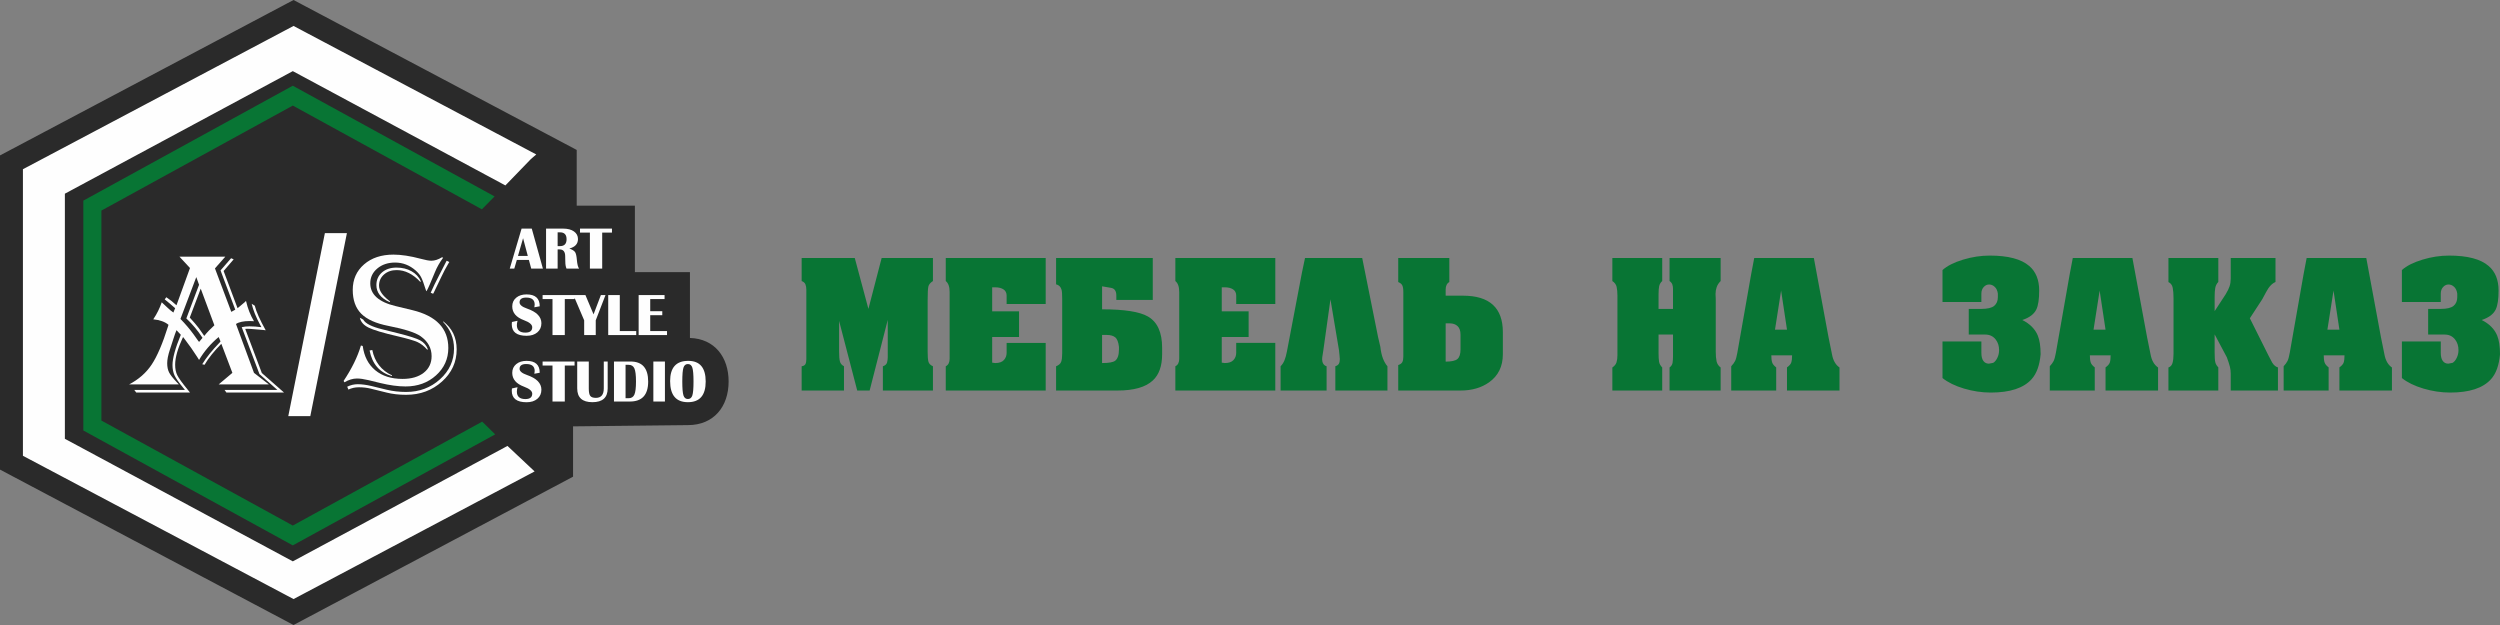
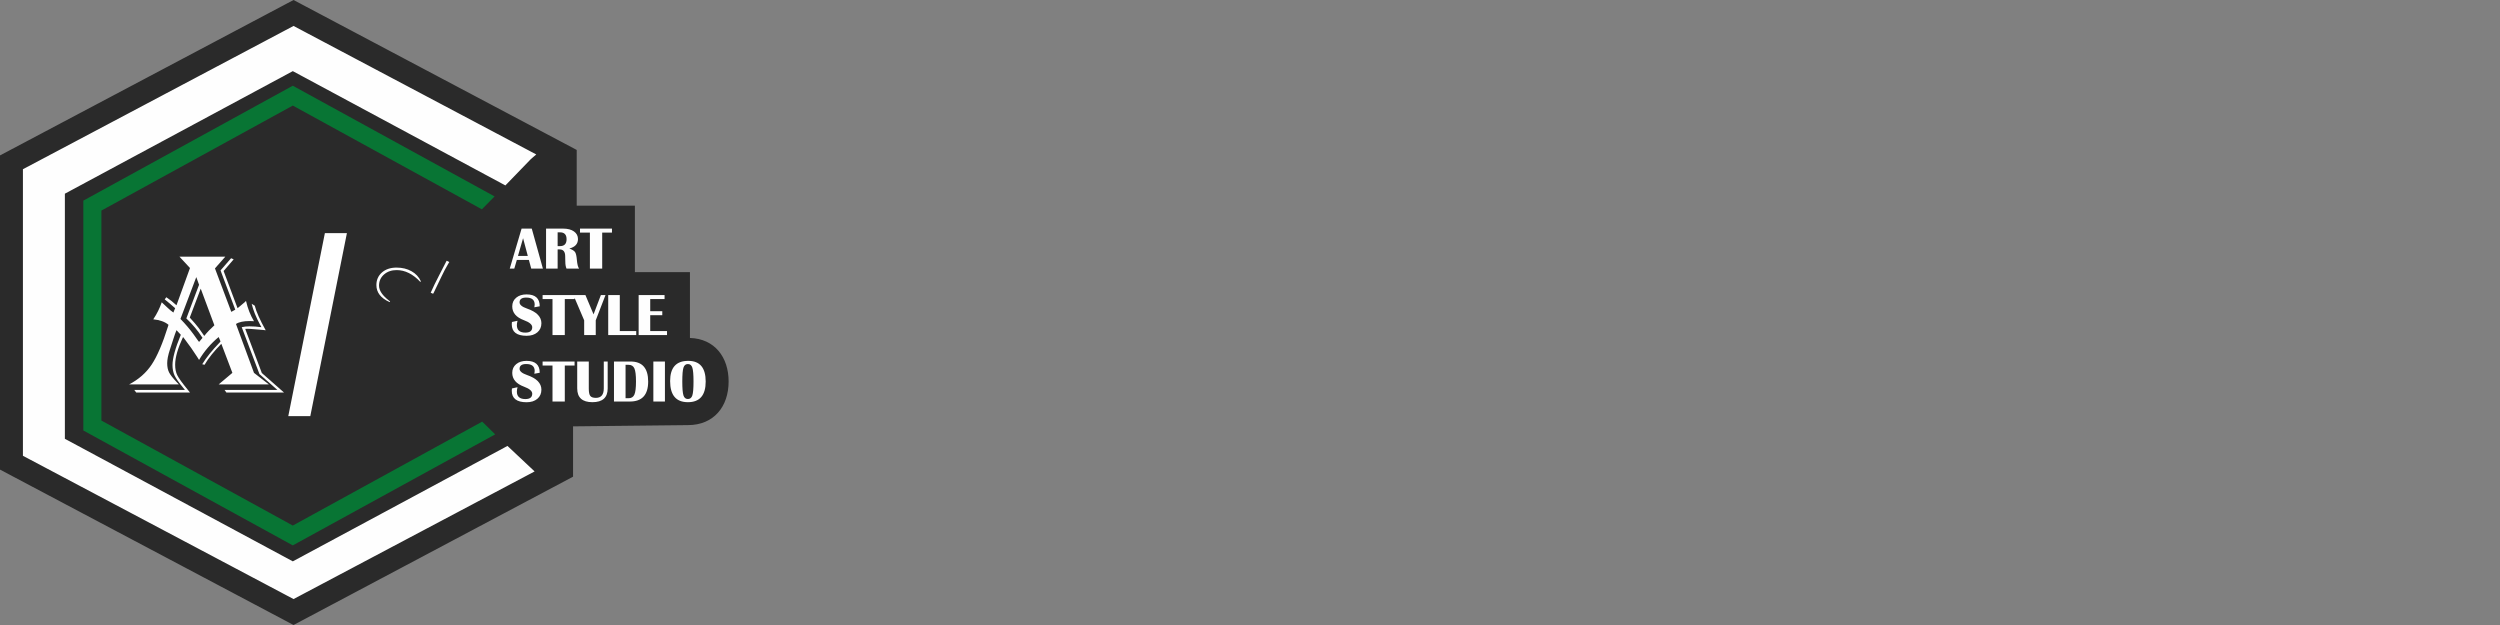
<svg xmlns="http://www.w3.org/2000/svg" xml:space="preserve" width="259.946mm" height="64.987mm" version="1.1" style="shape-rendering:geometricPrecision; text-rendering:geometricPrecision; image-rendering:optimizeQuality; fill-rule:evenodd; clip-rule:evenodd" viewBox="0 0 27488.66 6872.17">
  <rect x="0" y="0" width="27488.66" height="6872.17" fill="#808080" stroke="none" />
  <defs>
    <style type="text/css"> .fil2 {fill:#FEFEFE} .fil0 {fill:#2A2A2A} .fil1 {fill:#087534} .fil5 {fill:white} .fil3 {fill:#FEFEFE;fill-rule:nonzero} .fil4 {fill:#087534;fill-rule:nonzero} </style>
  </defs>
  <g id="Слой_x0020_1">
    <path class="fil0" d="M6301.06 5241.37l-3073.53 1630.79 -3227.53 -1708.81 0 -3454.49 3227.54 -1708.86 3113.68 1648.58 0 612.99 639.8 0 0 548.32 0 182.36 605.26 0 0 723.74c272.82,8.96 425.2,211.99 425.2,478.98 0,274.9 -162.31,479.29 -447.63,479.29l-1262.79 13.68 0 553.43z" />
    <polygon class="fil1" points="5437.93,2159.72 3219.4,942.59 916.28,2206.11 916.28,4733.32 3219.38,5996.82 5444.69,4776 5302.11,4635.99 3219.38,5778.64 1115.13,4624.18 1115.13,2315.23 3219.4,1160.77 5260.89,2280.8 5298.55,2301.48 5319,2280.62 " />
    <polygon class="fil2" points="5556.88,2038.82 3219.58,782.12 713.31,2129.66 713.31,4824.74 3219.56,6172.28 5579.95,4903.17 5878.18,5183.55 3227.53,6586.94 252.07,5011.59 252.07,1860.62 3227.54,285.22 5896.43,1698.31 5837.57,1748.87 " />
-     <path class="fil3" d="M3956.69 3493.73l37.34 20.55c23.9,43.31 94.1,78.79 210.99,107.18l176.26 44.06c119.51,29.87 199.05,55.64 239,76.93 39.58,21.65 67.96,54.14 84.78,97.84l-7.85 4.47c-32.87,-37.71 -68.34,-65.72 -106.43,-83.28 -38.46,-17.17 -112.03,-38.83 -220.69,-64.22 -157.6,-36.6 -263.27,-68.34 -317.04,-94.86 -54.15,-26.52 -86.27,-62.74 -96.35,-108.68z" />
-     <path class="fil3" d="M4093.36 3848.12c26.89,131.45 99.34,224.44 216.59,278.96l0 8.96c-135.55,-39.58 -217.71,-133.69 -246.08,-282.31l29.49 -5.6z" />
-     <path class="fil3" d="M4872.34 3532.94c99.33,75.07 149,178.13 149,308.84 0,139.29 -54.14,257.29 -162.07,354.02 -107.93,96.72 -239,145.27 -393.6,145.27 -78.79,0 -150.12,-8.22 -213.6,-24.28l-175.14 -43.32c-40.71,-10.08 -84.4,-15.3 -131.07,-15.3 -41.83,0 -79.92,8.59 -115.02,25.39l-13.07 -31.73c38.09,-18.3 76.55,-27.26 116.14,-27.26 43.68,0 93.72,6.71 150.11,19.79l168.79 41.08c67.22,16.05 137.8,24.27 212.49,24.27 146.02,0 270.36,-46.68 373.06,-139.66 102.7,-92.99 153.86,-205.39 153.86,-337.22 0,-111.65 -39.96,-209.5 -119.88,-293.14l0 -6.73z" />
    <path class="fil3" d="M4620.64 3098.63c-80.65,-85.89 -166.92,-128.83 -259.54,-128.83 -55.63,0 -101.95,16.06 -138.54,48.18 -36.6,32.12 -54.89,73.19 -54.89,122.86 0,54.14 37.72,109.42 112.77,166.55l8.97 5.6 -5.6 8.59c-96.72,-42.95 -145.27,-105.31 -145.27,-187.09 0,-56.77 20.55,-103.07 61.25,-138.92 41.08,-35.48 94.47,-53.4 160.21,-53.4 62.73,0 117.62,13.44 164.68,39.96 47.43,26.51 81.79,63.85 103.81,112.02l-7.85 4.48z" />
    <path class="fil3" d="M4940.31 2880.92l-10.08 16.43c-29.88,50.41 -55.27,98.96 -76.56,144.9 -50.78,107.55 -79.91,167.29 -86.26,179.62l-5.6 7.85 -26.14 -10.84 4.48 -10.08c20.91,-48.18 51.53,-110.91 91.86,-188.59l74.31 -144.51 5.6 -8.96 28.38 14.18z" />
-     <path class="fil3" d="M4872.34 2833.87c-37.72,51.16 -68.33,104.55 -90.74,160.21 -44.45,109.41 -73.94,176.63 -88.51,201.65l-5.59 6.34c-2.99,-7.84 -5.23,-13.81 -6.73,-18.29 -20.17,-65.35 -36.97,-110.54 -50.41,-135.93 -13.07,-25.4 -32.87,-49.67 -59.01,-72.83 -66.47,-58.63 -142.28,-88.12 -227.05,-88.12 -78.04,0 -143.39,21.65 -195.3,64.97 -51.9,43.31 -77.67,97.84 -77.67,163.19 0,122.49 92.61,205.76 277.46,250.2l185.23 44.82c263.64,63.48 395.46,202.03 395.46,416.38 0,119.49 -45.19,219.58 -135.19,300.99 -89.99,81.03 -201.65,121.74 -334.21,121.74 -83.28,0 -176.27,-12.69 -278.96,-37.72l-128.08 -31.36c-51.91,-12.32 -94.49,-18.29 -128.09,-18.29 -44.45,0 -90.37,13.81 -137.8,41.82l-8.96 -15.31c90.74,-136.3 154.22,-266.26 190.45,-389.49l19.79 5.6c15.31,114.27 61.25,203.14 137.8,266.62 76.55,63.49 176.64,95.23 300.24,95.23 97.84,0 175.52,-22.78 233.03,-67.96 57.52,-45.19 86.27,-106.05 86.27,-182.6 0,-88.13 -39.96,-160.96 -120.25,-218.45 -57.52,-40.71 -175.89,-78.8 -354.39,-113.9 -137.8,-26.89 -237.51,-71.71 -299.5,-134.44 -61.99,-62.74 -92.98,-149.75 -92.98,-261.41 0,-115.02 41.45,-208.38 124.35,-280.45 82.54,-71.7 190.46,-107.55 323.4,-107.55 85.15,0 184.86,15.31 298.75,45.56 53.03,14.57 92.61,21.67 118,21.67 35.86,0 75.07,-12.7 117.26,-38.1l11.95 5.23z" />
    <path class="fil3" d="M2801.28 3361.16c16.05,65.72 56.38,155.72 120.25,270.36 -15.68,-2.24 -25.02,-3.36 -27.26,-3.36l-88.51 -7.47c-39.95,-3.73 -69.45,-5.6 -87.38,-5.6 -2.98,0 -10.46,0.38 -22.03,1.12l182.6 485.1 244.22 215.1 -633.72 0 -20.54 -29.13 580.69 0 -196.8 -174.02 -194.93 -515.72c25.02,-6.34 53.4,-9.33 85.52,-9.33 39.21,0 83.28,2.98 131.44,9.33l-13.44 -23.9c-46.68,-86.26 -78.04,-163.93 -94.1,-233.4l33.99 20.92z" />
    <path class="fil3" d="M2477.5 2821.91l-113.89 129.21 179.62 478 43.69 -24.27 -162.08 -431.69 116.14 -133.7 28.38 11.96 -110.54 128.46 153.1 408.53c8.97,-6.34 14.19,-10.46 15.31,-11.95l36.23 -30.62c22.04,-17.54 35.85,-29.87 41.45,-37.34 19.05,83.28 48.17,157.58 87.75,223.31 -21.28,-1.11 -36.59,-1.86 -45.93,-1.86 -69.47,0 -120.25,10.83 -151.99,32.49l197.92 537.38 163.94 126.96 -552.31 0 150.87 -126.96 -121.37 -319.66c-80.29,81.03 -141.9,157.97 -184.86,231.15l-25.39 -6.71c43.32,-71.33 107.18,-151.25 192.69,-239.75l8.59 -10.83 -20.54 -48.17c-87.01,72.44 -158.71,156.09 -215.47,251.69l-19.8 -31.75c-38.09,-60.5 -86.63,-129.57 -145.64,-206.88l-10.83 -13.06c-57.89,124.72 -86.64,226.3 -86.64,304.35 0,45.93 7.85,84.76 23.9,116.5 15.68,31.75 54.14,84.77 115.02,159.09 4.85,6.73 13.07,16.8 24.27,30.62l-590.77 0 -22.04 -29.13 557.16 0 -19.03 -23.15c-48.18,-58.26 -79.92,-103.82 -95.23,-136.31 -14.94,-32.49 -22.42,-70.58 -22.42,-114.27 0,-74.31 30.62,-185.22 91.5,-332.73l-47.81 -50.41c-9.71,23.16 -21.66,57.52 -36.22,102.7l-36.23 111.65c-19.79,59.75 -29.49,109.43 -29.49,149 0,40.71 7.1,74.69 20.91,101.58 13.82,27.26 42.94,63.86 87.38,110.54 4.48,4.48 10.84,11.57 19.8,20.91l-547.08 0c104.19,-54.14 187.1,-126.59 247.97,-217.71 60.87,-91.11 121,-231.89 180.74,-422.34l4.47 -15.31c-38.46,-32.87 -94.47,-53.03 -167.29,-60.5 39.96,-59.76 70.95,-122.12 92.98,-187.09 10.09,9.71 16.43,15.3 18.67,17.54l49.29 45.94c16.43,16.05 36.6,32.49 60.13,49.29l19.42 -48.17 -13.07 -10.83c-36.22,-32.12 -66.84,-57.89 -91.86,-77.68l-9.71 -7.84 17.54 -23.9c38.47,25.39 75.81,54.89 111.66,88.5l148.63 -409.65 -116.13 -125.11 504.5 0zm-270.36 351.78l-120.25 317.8c6.73,7.09 10.09,11.57 10.83,13.07l45.2 50.41c23.9,26.14 54.51,66.84 91.86,122.49l10.83 16.43c31.36,-39.59 68.7,-78.42 111.66,-117.26l-150.13 -402.94zm-48.92 -126.96l-174.02 460.06c55.26,56.77 103.06,113.16 143.4,168.42l50.04 70.21c0.74,0.74 4.47,5.22 11.2,14.19 6.34,-6.73 10.09,-10.84 10.83,-12.33l15.31 -18.29c2.24,-2.98 6.34,-7.84 11.95,-14.19 -51.16,-78.79 -110.54,-150.12 -178.13,-213.61l140.04 -370.06 -30.62 -84.4z" />
    <path class="fil3" d="M5847.1 2513.64l122.35 439.93 -128.18 0 -26.05 -95.64 -132.35 0 -28.03 95.64 -49.9 0 130.15 -439.93 112.01 0zm-151.69 300.1l107.95 0 -51.88 -194.35 -56.07 194.35zm308.78 139.83l0 -439.93 188.85 0c49.14,0 88.5,10.33 117.84,31.11 29.46,20.77 44.19,48.58 44.19,83.54 0,53.31 -31.54,88.16 -94.75,104.21 32.42,12.09 53.42,25.28 62.98,39.57 9.56,14.4 16.05,42.32 19.46,83.66 4.06,49.35 12.31,82.01 24.73,97.84l-138.4 0c-8.79,-20.34 -13.19,-45.84 -13.19,-76.3l-0.67 -26.06 -0.66 -32.75c0,-50.68 -20.45,-75.96 -61.23,-75.96l-21.88 0 0 211.06 -127.3 0zm127.3 -247.34l25.73 0c48.37,0 72.54,-25.28 72.54,-75.85 0,-50.57 -24.17,-75.85 -72.54,-75.85l-25.73 0 0 151.71zm597.46 -192.59l0 44.18 -107.51 0 0 395.75 -135.21 0 0 -395.75 -108.82 0 0 -44.18 351.55 0zm-794.23 854.13l-59.26 10.99c2.53,-11.86 3.74,-21.76 3.74,-29.79 0,-51.34 -31.01,-76.95 -92.89,-76.95 -48.92,0 -73.33,17.6 -73.33,52.87 0,26.38 27.38,49.04 82.01,67.94 105.42,36.27 158.08,90.03 158.08,161.15 0,41.66 -14.85,75.09 -44.41,100.38 -29.68,25.17 -69.03,37.82 -118.17,37.82 -108.82,0 -163.24,-42.11 -163.24,-126.42 0,-6.82 0.66,-15.28 1.87,-25.4l61.45 -13.51c-4.84,18.69 -7.26,34.84 -7.26,48.59 0,54.52 31.23,81.77 93.77,81.77 50.03,0 75.09,-19.67 75.09,-58.91 0,-29.25 -29.91,-54.97 -89.82,-77.06 -86.5,-31.77 -129.82,-82.56 -129.82,-152.36 0,-39.58 14.4,-71.35 43.31,-95.53 28.91,-24.18 66.83,-36.27 113.88,-36.27 96.63,0 145,43.53 145,130.7zm382.99 -123.45l0 44.19 -107.51 0 0 395.74 -135.21 0 0 -395.74 -108.82 0 0 -44.19 351.55 0zm340.12 0l-107.29 277.67 0 162.26 -127.3 0 0 -162.26 -118.5 -277.67 132.35 0 89.37 212.27 80.47 -212.27 50.9 0zm157.09 0l0 395.74 180.72 0 0 44.19 -308.02 0 0 -439.93 127.3 0zm492.25 0l0 44.19 -157.64 0 0 133.23 132.58 0 0 44.19 -132.58 0 0 174.12 184.68 0 0 44.19 -311.98 0 0 -439.93 284.94 0zm-1372.44 854.13l-59.26 10.99c2.53,-11.86 3.74,-21.76 3.74,-29.79 0,-51.33 -31.01,-76.95 -92.89,-76.95 -48.92,0 -73.33,17.6 -73.33,52.88 0,26.38 27.38,49.02 82.01,67.93 105.42,36.27 158.08,90.03 158.08,161.16 0,41.66 -14.85,75.08 -44.41,100.36 -29.68,25.17 -69.03,37.82 -118.17,37.82 -108.82,0 -163.24,-42.11 -163.24,-126.42 0,-6.81 0.66,-15.28 1.87,-25.39l61.45 -13.53c-4.84,18.69 -7.26,34.84 -7.26,48.59 0,54.52 31.23,81.79 93.77,81.79 50.03,0 75.09,-19.68 75.09,-58.92 0,-29.24 -29.91,-54.97 -89.82,-77.06 -86.5,-31.77 -129.82,-82.56 -129.82,-152.36 0,-39.58 14.4,-71.35 43.31,-95.53 28.91,-24.18 66.83,-36.27 113.88,-36.27 96.63,0 145,43.54 145,130.7zm382.99 -123.45l0 44.19 -107.51 0 0 395.74 -135.21 0 0 -395.74 -108.82 0 0 -44.19 351.55 0zm364.08 0l0 295.37c0,101.24 -55.95,151.81 -167.86,151.81 -111.47,0 -167.2,-50.57 -167.2,-151.81l0 -295.37 127.3 0 0 299.22c0,38.69 5.49,65.08 16.59,79.26 11.11,14.18 31.56,21.21 61.46,21.21 57.93,0 86.84,-34.73 86.84,-104.32l0 -295.37 42.87 0zm69.25 439.93l0 -439.93 182.03 0c129.28,0 193.92,73.43 193.92,220.41 0,146.31 -66.95,219.52 -200.95,219.52l-175 0zm127.3 -36.27l33.52 0c30.56,0 51.77,-13.3 63.54,-39.79 11.76,-26.61 17.69,-74.65 17.69,-144.12 0,-69.36 -5.83,-117.4 -17.48,-143.78 -11.65,-26.49 -32.97,-39.68 -63.76,-39.68l-33.52 0 0 367.38zm432.89 -403.66l0 439.93 -127.3 0 0 -439.93 127.3 0zm256.13 -7.25c128.07,0 192.05,75.75 192.05,227.22 0,151.48 -65.18,227.22 -195.56,227.22 -130.38,0 -195.57,-77.49 -195.57,-232.38 0,-148.08 66.4,-222.06 199.08,-222.06zm-3.51 34.95c-24.08,0 -40.46,13.31 -48.92,39.8 -8.46,26.49 -12.75,77.28 -12.75,152.47 0,75.2 4.29,125.98 12.75,152.47 8.46,26.49 24.84,39.8 48.92,39.8 24.07,0 40.45,-13.31 48.92,-39.8 8.46,-26.49 12.75,-77.27 12.75,-152.47 0,-74.96 -4.29,-125.75 -12.75,-152.36 -8.47,-26.6 -24.85,-39.91 -48.92,-39.91z" />
-     <path class="fil4" d="M10258.1 4294.02l-550.56 0 0 -266.32c25.37,-8.95 40.66,-22.75 45.88,-41.4 5.22,-18.65 7.84,-37.68 7.84,-57.07l0 -411.79 -199.19 776.59 -136.52 0 -199.19 -765.4 0 336.82c0,49.25 2.98,85.42 8.96,108.55 5.96,23.5 20.89,41.03 44.75,52.97l0 267.07 -465.51 0 0 -266.69c20.9,-2.98 34.7,-10.82 41.41,-23.5 6.71,-12.68 10.07,-30.96 10.07,-54.83l0 -764.66c0,-22.39 -3.35,-41.78 -10.07,-58.19 -6.71,-16.41 -20.51,-28.35 -41.41,-35.81l0 -253.28 584.13 0 149.95 559.51 145.47 -559.51 563.99 0 0 253.28c-28.35,17.9 -45.14,38.05 -50.36,60.42 -5.22,22.39 -7.84,74.22 -7.84,154.79l0 560.26c0,53.71 2.98,91.39 8.96,112.27 5.96,20.89 22.38,37.3 49.24,49.24l0 266.69zm1239.86 0l-1098.86 0 0 -266.69c14.92,-7.46 25.74,-18.27 32.45,-32.45 6.7,-14.17 10.07,-30.95 10.07,-50.36l0 -733.33c0,-58.18 -14.17,-98.47 -42.52,-120.85l0 -253.28 1098.86 0 0 505.8 -429.69 0 0 -91.76c0,-31.33 -11.57,-54.46 -34.7,-69.38 -23.13,-14.92 -52.59,-22.39 -88.39,-22.39l-35.82 0 0 264.09 295.43 0 0 281.99 -295.43 0 0 282 33.57 4.47c43.27,0 74.97,-10.82 95.12,-32.82 20.13,-21.64 30.21,-48.49 30.21,-80.2l0 -108.54 429.69 0 0 523.69zm1280.16 -399.48c0,130.18 -34.32,226.79 -102.96,289.45 -79.08,73.48 -208.13,110.03 -387.17,110.03l-675.88 0 0 -266.69c29.84,-11.94 48.5,-28.35 55.95,-49.24 7.46,-20.89 11.19,-51.85 11.19,-92.13l0 -600.54c0,-49.24 -2.23,-82.44 -6.71,-98.85 -8.95,-32.82 -29.09,-52.96 -60.42,-60.42l0 -289.08 1063.06 0 0 461.04 -400.6 0 0 -49.24c0,-49.24 -19.39,-77.22 -58.56,-83.92 -38.79,-6.71 -71.61,-12.32 -98.1,-16.79l0 252.91c244.69,0 412.54,26.11 503.56,78.7 104.45,59.68 156.66,174.94 156.66,345.4l0 69.38zm-474.47 -54.83l0 -25c-5.96,-52.96 -19.76,-88.02 -41.4,-105.56 -21.64,-17.53 -51.85,-26.11 -90.64,-26.11l-53.72 0 0 308.85c73.11,0 120.86,-8.21 143.23,-24.99 28.35,-21.27 42.52,-63.42 42.52,-127.19zm1718.81 454.31l-1098.87 0 0 -266.69c14.92,-7.46 25.74,-18.27 32.45,-32.45 6.71,-14.17 10.07,-30.95 10.07,-50.36l0 -733.33c0,-58.18 -14.17,-98.47 -42.52,-120.85l0 -253.28 1098.87 0 0 505.8 -429.7 0 0 -91.76c0,-31.33 -11.56,-54.46 -34.69,-69.38 -23.13,-14.92 -52.6,-22.39 -88.4,-22.39l-35.81 0 0 264.09 295.42 0 0 281.99 -295.42 0 0 282 33.57 4.47c43.26,0 74.97,-10.82 95.11,-32.82 20.14,-21.64 30.21,-48.49 30.21,-80.2l0 -108.54 429.7 0 0 523.69zm1233.15 0l-572.93 0 0 -267.07c19.39,-5.97 32.44,-15.29 39.16,-27.98 6.71,-12.68 10.08,-29.46 10.08,-50.36 0,-10.44 -1.12,-24.24 -3.36,-41.4 -2.24,-17.15 -4.1,-35.81 -5.59,-55.2l-94 -560.63 -78.33 560.63c0,4.47 -2.24,18.64 -6.71,42.89 -4.47,23.88 -6.71,42.52 -6.71,55.95 0,17.9 4.1,33.94 12.31,48.12 8.21,14.18 20.51,23.51 36.93,27.98l0 267.07 -505.79 0 0 -266.69c17.9,-17.9 32.07,-39.54 42.52,-64.91 10.44,-25.36 19.39,-57.81 26.85,-96.6l165.62 -869.48 33.56 -159.28 628.89 0 174.57 869.85 24.62 105.19c5.96,52.23 15.66,95.49 29.09,130.19 13.43,34.32 29.84,62.67 49.24,85.04l0 266.69zm1268.96 -399.11c0,134.28 -50.73,237.6 -152.18,309.23 -85.04,60.05 -189.49,89.89 -313.33,89.89l-684.83 0 0 -280.12c22.38,-7.46 37.3,-18.27 44.76,-32.45 7.46,-14.17 11.19,-33.93 11.19,-59.67l0 -710.58c0,-37.3 -4.47,-63.04 -13.43,-77.21 -8.95,-14.18 -23.13,-24.99 -42.52,-32.45l0 -264.46 561.74 0 0 264.09c-26.85,14.92 -40.28,42.52 -40.28,82.8l0 67.15 190.23 0c292.43,0 438.65,133.91 438.65,401.35l0 242.45zm-465.51 -53.71l0 -161.89c0,-42.15 -10.81,-73.1 -32.44,-93.62 -21.64,-20.14 -50.36,-30.21 -86.16,-30.21l-44.76 0 0 420.75c62.67,0 105.56,-9.33 128.68,-27.98 23.13,-19.02 34.69,-54.46 34.69,-107.05zm2860.2 452.82l-561.74 0 0 -253.64c19.39,-13.8 30.58,-31.71 33.56,-54.09 2.98,-22.38 4.47,-44.01 4.47,-65.28l0 -242.45 -158.9 0 0 199.93c0,43.27 1.86,76.47 5.59,98.84 3.73,22.39 15.29,43.27 34.7,63.05l0 253.64 -548.32 0 0 -253.27c23.88,-16.41 39.17,-35.44 45.88,-57.07 6.7,-21.64 10.07,-48.12 10.07,-79.82l0 -652.02c0,-38.79 -2.98,-71.61 -8.96,-97.72 -5.96,-26.11 -21.63,-47.37 -46.99,-63.79l0 -253.28 548.32 0 0 252.91c-17.91,16.41 -29.1,35.44 -33.57,57.06 -4.47,21.64 -6.71,51.85 -6.71,90.65l0 158.9 158.9 0 0 -223.8c0,-16.41 -2.6,-31.7 -7.83,-45.87 -5.22,-14.18 -15.3,-26.49 -30.21,-36.93l0 -252.91 561.74 0 0 253.28c-20.89,20.89 -35.44,43.27 -43.64,67.14 -8.21,23.88 -12.31,48.87 -12.31,74.22l2.24 60.43 0 573.68c0,43.26 2.98,79.08 8.95,106.68 5.96,27.6 20.89,50.36 44.76,68.26l0 253.27zm1307.01 0l-577.41 0 0 -254.39c25.37,-17.9 41.03,-36.18 47,-54.09 5.96,-17.9 8.95,-44.01 8.95,-78.7l-228.28 0c0,32.82 2.98,58.93 8.95,77.59 5.97,18.64 20.9,37.3 44.76,55.2l0 254.39 -494.6 0 0 -266.69c19.39,-20.89 33.57,-40.28 42.52,-58.19 8.96,-17.9 17.16,-48.12 24.62,-89.89l152.19 -865 33.56 -177.18 655.74 0 161.14 869.85 38.05 188c11.94,67.51 39.54,116 82.81,145.85l0 253.27zm-577.41 -669.17l-64.9 -429.69 -67.15 429.69 132.05 0zm2788.58 270.43c-10.45,120.86 -43.27,211.88 -98.47,273.42 -88.03,98.47 -237.97,147.71 -449.84,147.71 -96.98,0 -194.71,-14.55 -293.18,-43.64 -98.47,-29.47 -177.55,-67.89 -237.23,-116l0 -402.1 427.46 0 0 124.21c0,40.66 7.47,70.87 22.39,90.27 14.91,19.77 35.06,29.47 60.42,29.47l46.99 -8.95c17.9,-10.45 33.19,-29.1 45.88,-55.21 12.68,-26.48 19.02,-54.46 19.02,-84.67 0,-45.13 -11.94,-83.18 -35.81,-114.88 -28.35,-37.68 -67.15,-56.32 -116.39,-56.32l-181.28 0 0 -282 138.76 0c67.14,0 114.14,-11.19 140.99,-33.56 26.86,-22.39 40.29,-54.46 40.29,-96.24l0 -38.05c-4.47,-32.82 -16.04,-57.81 -34.7,-74.97 -18.64,-17.15 -39.16,-25.73 -61.54,-25.73 -22.38,0 -42.14,9.32 -59.3,27.97 -17.16,18.65 -25.74,42.89 -25.74,72.73l0 91.76 -427.46 0 0 -351.37c52.22,-46.25 127.57,-84.3 226.05,-114.13 98.47,-29.84 196.19,-44.76 293.17,-44.76 201.43,0 346.15,38.05 434.18,114.13 73.11,62.3 109.67,152.56 109.67,270.43 0,95.12 -10.45,164.5 -31.33,207.77 -25.37,52.22 -76.85,90.64 -154.42,116 83.55,41.77 140.24,98.84 170.08,170.45 20.89,50.73 31.33,119.37 31.33,206.27zm1291.35 398.74l-577.41 0 0 -254.39c25.36,-17.9 41.03,-36.18 46.99,-54.09 5.97,-17.9 8.96,-44.01 8.96,-78.7l-228.28 0c0,32.82 2.98,58.93 8.95,77.59 5.97,18.64 20.9,37.3 44.76,55.2l0 254.39 -494.6 0 0 -266.69c19.39,-20.89 33.56,-40.28 42.52,-58.19 8.95,-17.9 17.15,-48.12 24.62,-89.89l152.18 -865 33.57 -177.18 655.74 0 161.14 869.85 38.05 188c11.94,67.51 39.54,116 82.81,145.85l0 253.27zm-577.41 -669.17l-64.91 -429.69 -67.14 429.69 132.05 0zm1895.61 669.17l-519.22 0 0 -187.25c0,-25.36 -2.98,-50.36 -8.96,-74.22 -5.96,-24.25 -17.15,-58.56 -33.56,-103.7l-134.29 -252.52 0 200.68c0,52.59 2.61,88.77 7.84,108.17 5.22,19.39 16.04,37.68 32.45,54.09l0 254.76 -548.32 0 0 -253.27c22.39,-7.47 37.31,-23.88 44.76,-49.24 7.46,-25.37 11.19,-60.05 11.19,-103.33l0 -609.49c0,-46.25 -2.98,-84.67 -8.95,-114.51 -5.97,-29.84 -21.64,-50.73 -47,-62.67l0 -264.46 548.32 0 0 262.97c-17.9,19.39 -29.1,41.4 -33.57,66.02 -4.47,24.25 -6.71,56.7 -6.71,96.98l0 158.16 120.86 -185.01c20.89,-34.32 35.44,-63.79 43.64,-89.16 8.21,-25.36 12.31,-53.71 12.31,-84.67l0 -225.29 492.36 0 0 263.34c-28.35,11.94 -54.46,34.7 -78.33,69.01 -13.43,20.89 -35.81,60.79 -67.14,120.48l-136.52 209.63 203.66 407.32c22.38,43.64 36.56,70.49 42.52,80.94 17.9,28.72 38.79,45.88 62.67,51.85l0 254.39zm1253.3 0l-577.41 0 0 -254.39c25.36,-17.9 41.03,-36.18 46.99,-54.09 5.97,-17.9 8.96,-44.01 8.96,-78.7l-228.28 0c0,32.82 2.98,58.93 8.95,77.59 5.97,18.64 20.9,37.3 44.76,55.2l0 254.39 -494.6 0 0 -266.69c19.39,-20.89 33.56,-40.28 42.52,-58.19 8.96,-17.9 17.16,-48.12 24.62,-89.89l152.18 -865 33.57 -177.18 655.74 0 161.14 869.85 38.05 188c11.94,67.51 39.54,116 82.81,145.85l0 253.27zm-577.41 -669.17l-64.91 -429.69 -67.14 429.69 132.05 0zm1765.8 270.43c-10.45,120.86 -43.27,211.88 -98.47,273.42 -88.03,98.47 -237.97,147.71 -449.85,147.71 -96.98,0 -194.7,-14.55 -293.17,-43.64 -98.47,-29.47 -177.55,-67.89 -237.23,-116l0 -402.1 427.46 0 0 124.21c0,40.66 7.46,70.87 22.38,90.27 14.92,19.77 35.07,29.47 60.43,29.47l46.99 -8.95c17.9,-10.45 33.19,-29.1 45.88,-55.21 12.68,-26.48 19.02,-54.46 19.02,-84.67 0,-45.13 -11.94,-83.18 -35.82,-114.88 -28.34,-37.68 -67.14,-56.32 -116.38,-56.32l-181.28 0 0 -282 138.76 0c67.14,0 114.14,-11.19 140.99,-33.56 26.86,-22.39 40.29,-54.46 40.29,-96.24l0 -38.05c-4.48,-32.82 -16.04,-57.81 -34.7,-74.97 -18.64,-17.15 -39.16,-25.73 -61.54,-25.73 -22.38,0 -42.15,9.32 -59.3,27.97 -17.16,18.65 -25.74,42.89 -25.74,72.73l0 91.76 -427.46 0 0 -351.37c52.22,-46.25 127.56,-84.3 226.05,-114.13 98.47,-29.84 196.19,-44.76 293.17,-44.76 201.43,0 346.15,38.05 434.18,114.13 73.11,62.3 109.66,152.56 109.66,270.43 0,95.12 -10.44,164.5 -31.32,207.77 -25.37,52.22 -76.85,90.64 -154.43,116 83.56,41.77 140.25,98.84 170.09,170.45 20.89,50.73 31.33,119.37 31.33,206.27z" />
    <rect class="fil5" transform="matrix(0.072 -0 -0.035 0.175 3572.16 2563.69)" width="3364.06" height="11498.43" />
  </g>
</svg>